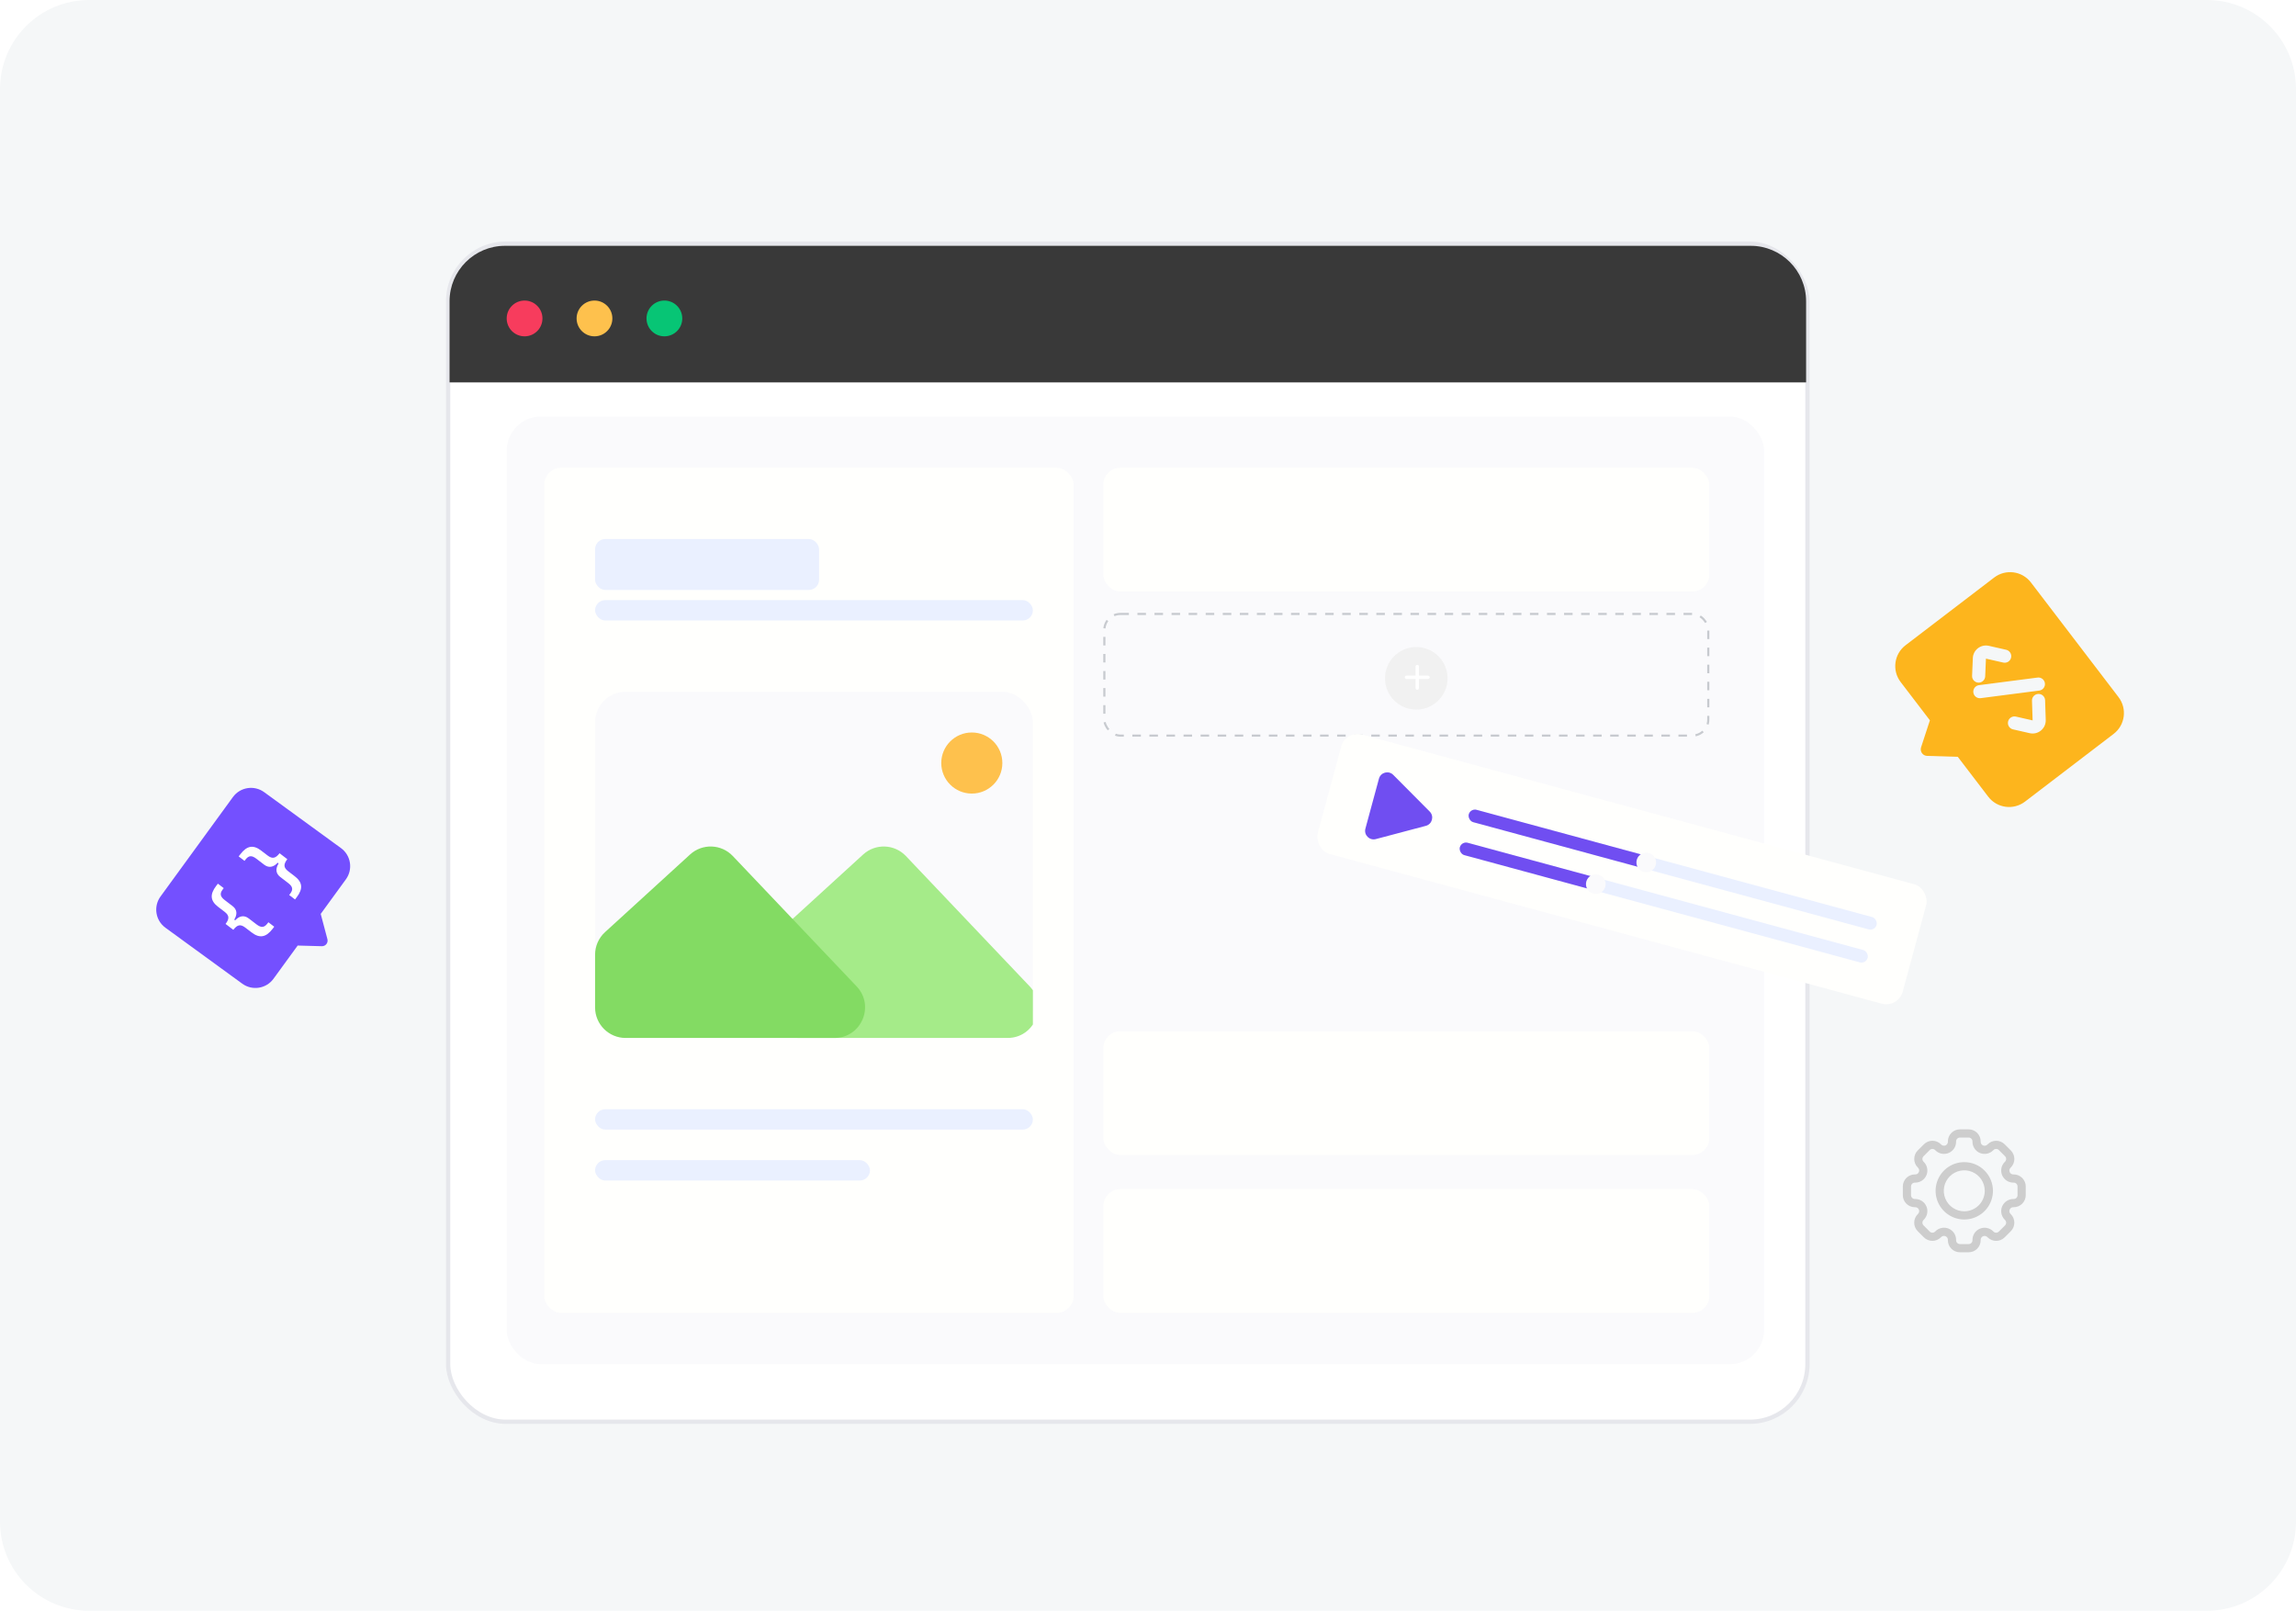
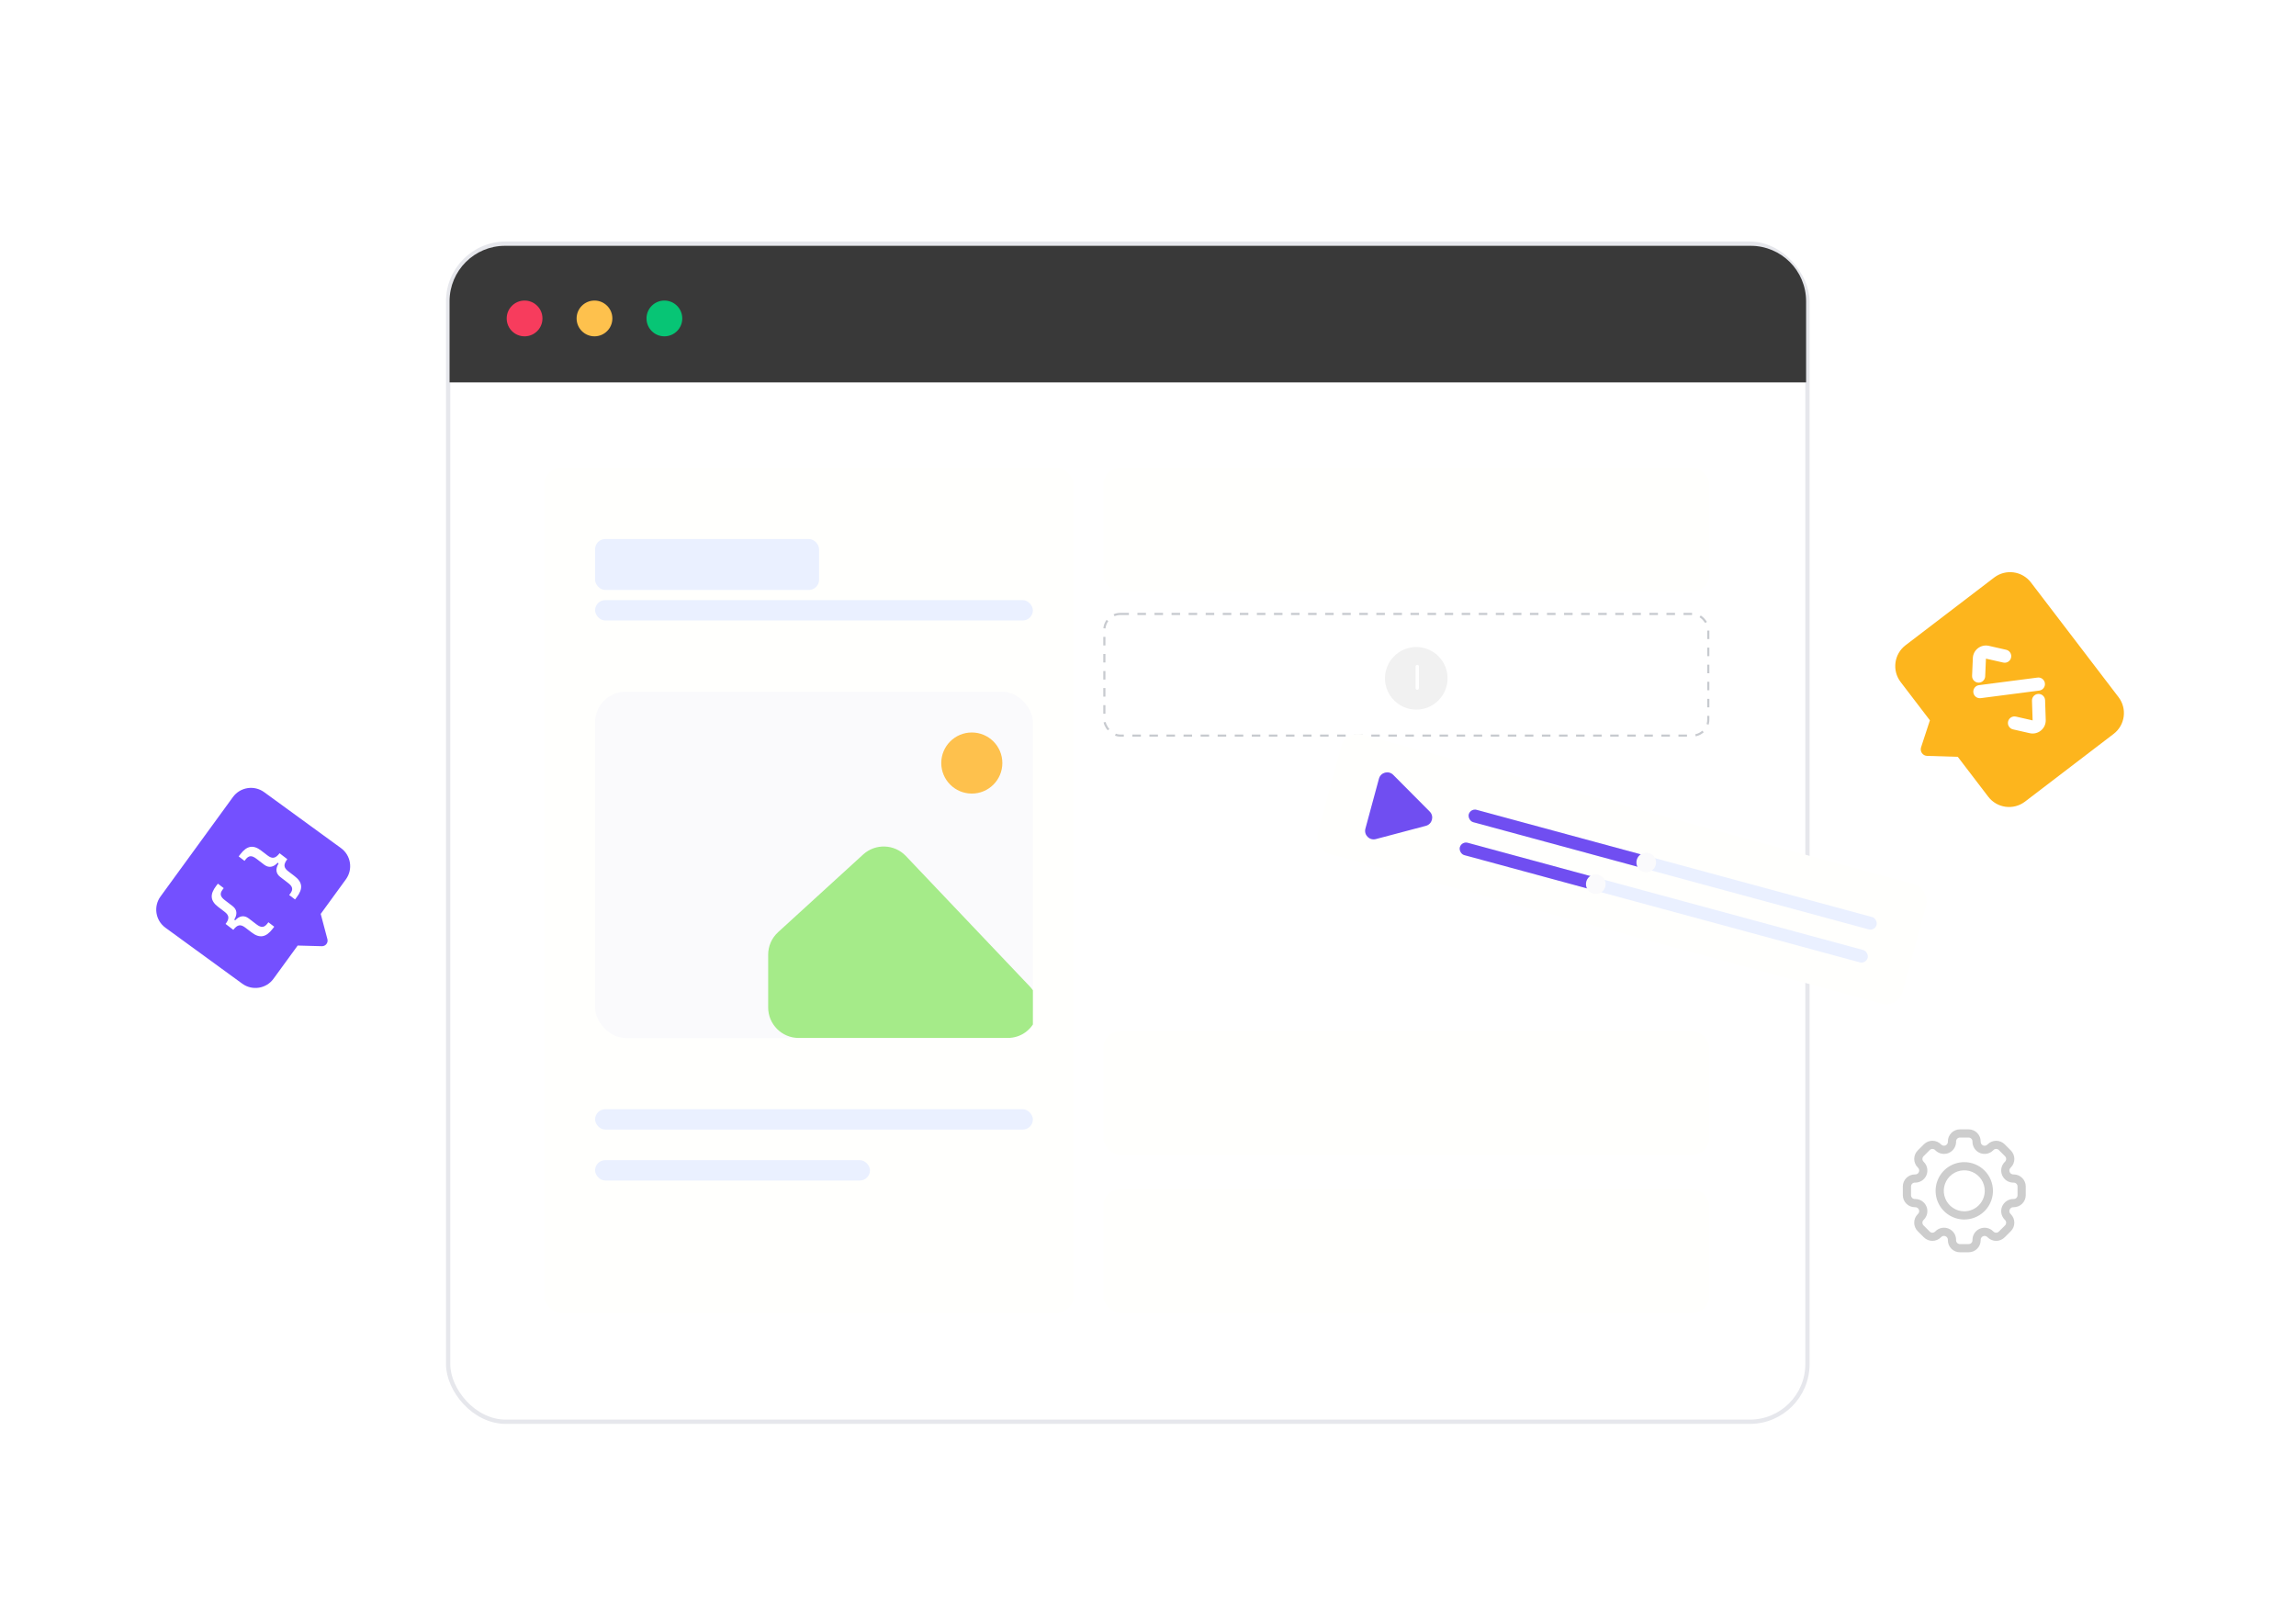
<svg xmlns="http://www.w3.org/2000/svg" width="670" height="470" viewBox="0 0 670 470" fill="none">
-   <path d="M0 26C0 11.641 11.641 0 26 0H644C658.359 0 670 11.641 670 26V444C670 458.359 658.359 470 644 470H26C11.641 470 0 458.359 0 444V26Z" fill="#F5F7F8" />
  <g filter="url(#filter0_d_769_5530)">
    <rect x="130.771" y="63.623" width="396.663" height="343.755" rx="16.814" fill="white" stroke="#E6E7EC" stroke-width="1.245" />
    <path d="M131.184 80.437C131.184 71.495 138.433 64.246 147.375 64.246H510.85C519.792 64.246 527.041 71.495 527.041 80.437V104.102H131.184V80.437Z" fill="#393939" />
-     <rect x="147.857" y="114.066" width="366.925" height="276.498" rx="9.964" fill="#FAFAFC" />
    <circle cx="413.286" cy="190.45" r="9.13" fill="#F1F1F1" />
    <path d="M413.572 187.025L413.572 193.302" stroke="white" stroke-width="0.986" stroke-linecap="round" />
-     <path d="M410.436 190.162H416.712" stroke="white" stroke-width="0.986" stroke-linecap="round" />
    <rect x="158.795" y="129.01" width="154.5" height="246.607" rx="4.982" fill="#FFFFFD" />
    <rect x="173.65" y="149.809" width="65.366" height="14.856" rx="2.971" fill="#EAF0FF" />
    <rect x="173.65" y="167.635" width="127.76" height="5.942" rx="2.971" fill="#EAF0FF" />
    <rect x="173.65" y="316.191" width="127.76" height="5.942" rx="2.971" fill="#EAF0FF" />
    <rect x="173.65" y="331.049" width="80.221" height="5.942" rx="2.971" fill="#EAF0FF" />
    <g clip-path="url(#clip0_769_5530)">
      <rect x="173.65" y="194.375" width="127.76" height="101.02" rx="8.913" fill="#FAFAFC" />
      <path d="M251.875 241.861L227.064 264.515C225.214 266.204 224.16 268.593 224.16 271.098V286.479C224.16 291.401 228.151 295.392 233.074 295.392H294.018C301.85 295.392 305.874 286.017 300.481 280.339L264.347 242.304C261.004 238.785 255.46 238.588 251.875 241.861Z" fill="#A5EB89" />
-       <path d="M201.365 241.861L176.554 264.515C174.704 266.204 173.65 268.593 173.65 271.098V286.479C173.65 291.401 177.641 295.392 182.564 295.392H243.509C251.34 295.392 255.365 286.017 249.971 280.339L213.838 242.304C210.494 238.785 204.95 238.588 201.365 241.861Z" fill="#83DB63" />
      <circle cx="283.585" cy="215.171" r="8.913" fill="#FEC14D" />
    </g>
    <rect x="321.953" y="129.012" width="176.859" height="36.119" rx="4.982" fill="#FFFFFD" />
    <rect x="321.953" y="293.416" width="176.859" height="36.119" rx="4.982" fill="#FFFFFD" />
    <rect x="321.953" y="339.498" width="176.859" height="36.119" rx="4.982" fill="#FFFFFD" />
    <rect x="322.264" y="171.669" width="176.236" height="35.496" rx="4.671" stroke="#C7CACF" stroke-width="0.623" stroke-dasharray="2.49 2.49" />
    <g filter="url(#filter1_d_769_5530)">
      <rect x="392.684" y="204.316" width="176.859" height="36.119" rx="4.982" transform="rotate(15.168 392.684 204.316)" fill="#FFFFFD" />
      <path d="M417.211 228.089C418.563 229.449 417.936 231.762 416.083 232.253L401.485 236.119C399.631 236.61 397.941 234.91 398.443 233.059L402.394 218.485C402.896 216.634 405.213 216.02 406.565 217.38L417.211 228.089Z" fill="#704EF1" />
      <rect x="429.094" y="227.094" width="123.303" height="3.736" rx="1.868" transform="rotate(15.168 429.094 227.094)" fill="#EAF0FF" />
      <rect x="429.094" y="227.094" width="53.656" height="3.736" rx="1.868" transform="rotate(15.168 429.094 227.094)" fill="#704EF1" />
      <g filter="url(#filter2_d_769_5530)">
        <circle cx="480.394" cy="242.932" r="2.87" transform="rotate(15.168 480.394 242.932)" fill="#FAFAFC" />
      </g>
      <rect x="426.488" y="236.707" width="123.303" height="3.736" rx="1.868" transform="rotate(15.168 426.488 236.707)" fill="#EAF0FF" />
      <rect x="426.488" y="236.707" width="41.101" height="3.736" rx="1.868" transform="rotate(15.168 426.488 236.707)" fill="#704EF1" />
      <g filter="url(#filter3_d_769_5530)">
        <circle cx="465.67" cy="249.264" r="2.87" transform="rotate(15.168 465.67 249.264)" fill="#FAFAFC" />
      </g>
    </g>
    <circle cx="153.077" cy="85.445" r="5.218" fill="#F73C5D" />
    <circle cx="173.478" cy="85.445" r="5.218" fill="#FEC14D" />
    <circle cx="193.876" cy="85.445" r="5.218" fill="#07C575" />
  </g>
  <g clip-path="url(#clip1_769_5530)">
    <path fill-rule="evenodd" clip-rule="evenodd" d="M581.92 168.521C585.28 165.954 590.085 166.597 592.652 169.957L618.214 203.417C620.78 206.777 620.137 211.582 616.777 214.149L590.922 233.901C587.562 236.468 582.757 235.825 580.19 232.465L571.303 220.831L562.353 220.563C561.75 220.545 561.191 220.244 560.844 219.75C560.498 219.257 560.404 218.629 560.591 218.055L563.167 210.182L554.628 199.005C552.061 195.645 552.704 190.84 556.064 188.273L581.92 168.521ZM585.419 189.596C586.45 189.83 587.095 190.856 586.861 191.887C586.626 192.917 585.601 193.563 584.57 193.328L579.522 192.18L579.302 197.353C579.257 198.409 578.365 199.229 577.309 199.184C576.253 199.139 575.433 198.247 575.478 197.19L575.697 192.018C575.798 189.629 578.04 187.917 580.371 188.447L585.419 189.596ZM594.809 202.477C595.866 202.443 596.75 203.272 596.784 204.328L596.969 210.079C597.049 212.585 594.739 214.491 592.293 213.934L587.423 212.826C586.392 212.592 585.746 211.566 585.981 210.535C586.215 209.505 587.241 208.859 588.272 209.094L593.143 210.202L592.958 204.451C592.924 203.395 593.753 202.511 594.809 202.477ZM595.074 201.503C596.123 201.368 596.862 200.408 596.727 199.359C596.591 198.311 595.631 197.571 594.583 197.707L577.5 199.919C576.451 200.055 575.711 201.015 575.847 202.063C575.983 203.111 576.943 203.851 577.991 203.715L595.074 201.503Z" fill="#FDB51D" />
  </g>
  <path fill-rule="evenodd" clip-rule="evenodd" d="M48.275 270.7C45.361 268.579 44.72 264.498 46.841 261.585L67.967 232.574C70.089 229.661 74.17 229.019 77.083 231.141L99.5 247.465C102.413 249.587 103.055 253.668 100.934 256.581L93.589 266.668L95.543 274.044C95.675 274.541 95.565 275.071 95.246 275.474C94.927 275.877 94.436 276.106 93.922 276.092L86.865 275.901L79.808 285.592C77.686 288.505 73.605 289.147 70.692 287.025L48.275 270.7Z" fill="#7450FF" />
  <path d="M86.562 261.839L86.092 262.454L84.387 261.15L84.688 260.756C85.606 259.555 85.431 258.681 84.074 257.644L81.809 255.913C80.48 254.897 80.323 253.543 81.302 251.938L81.036 251.735C79.745 253.102 78.398 253.307 77.077 252.298L74.822 250.574C73.464 249.537 72.582 249.589 71.657 250.8L71.356 251.194L69.65 249.891L70.12 249.276C72.068 246.727 73.915 246.439 76.207 248.19L78.069 249.613C79.462 250.678 80.401 250.495 81.58 248.97L83.836 250.694C82.668 252.241 82.736 253.179 84.13 254.244L85.982 255.66C88.293 257.425 88.489 259.317 86.562 261.839Z" fill="white" />
  <path d="M79.552 271.021C77.632 273.533 75.749 273.851 73.438 272.085L71.585 270.67C70.191 269.605 69.269 269.786 68.082 271.319L65.827 269.596C66.995 268.048 66.918 267.104 65.524 266.039L63.662 264.616C61.37 262.864 61.17 260.998 63.11 258.458L63.58 257.843L65.285 259.146L64.991 259.532C64.066 260.742 64.241 261.616 65.598 262.653L67.854 264.377C69.174 265.386 69.331 266.74 68.359 268.335L68.624 268.538C69.908 267.181 71.256 266.976 72.586 267.992L74.851 269.723C76.208 270.76 77.097 270.698 78.022 269.488L78.316 269.103L80.022 270.406L79.552 271.021Z" fill="white" />
  <path d="M587.628 342.686H587.475C587.251 342.684 587.033 342.615 586.848 342.487C586.664 342.359 586.523 342.178 586.442 341.969C586.358 341.766 586.336 341.544 586.378 341.329C586.421 341.114 586.526 340.916 586.682 340.761L586.79 340.652C587.446 339.994 587.814 339.103 587.814 338.174C587.814 337.244 587.446 336.353 586.79 335.695L584.984 333.889C584.326 333.233 583.435 332.864 582.506 332.864C581.576 332.864 580.685 333.233 580.027 333.889L579.918 333.998C579.758 334.152 579.556 334.257 579.338 334.298C579.119 334.339 578.893 334.316 578.687 334.23C578.482 334.145 578.306 334.002 578.181 333.818C578.055 333.634 577.987 333.417 577.983 333.195V333.04C577.982 332.111 577.612 331.22 576.955 330.563C576.298 329.906 575.407 329.536 574.477 329.535H571.924C570.994 329.536 570.103 329.906 569.446 330.563C568.789 331.22 568.419 332.111 568.418 333.04V333.195C568.413 333.416 568.343 333.63 568.218 333.812C568.093 333.994 567.917 334.136 567.713 334.221C567.509 334.305 567.285 334.329 567.067 334.288C566.85 334.248 566.649 334.145 566.489 333.993L566.386 333.885C565.728 333.228 564.837 332.86 563.908 332.86C562.978 332.86 562.087 333.228 561.429 333.885L559.617 335.69C558.961 336.348 558.593 337.239 558.593 338.169C558.593 339.098 558.961 339.989 559.617 340.648L559.726 340.756C559.882 340.917 559.987 341.12 560.027 341.341C560.066 341.562 560.038 341.789 559.947 341.994C559.865 342.198 559.724 342.372 559.542 342.496C559.36 342.619 559.146 342.685 558.926 342.686H558.773C557.844 342.687 556.952 343.057 556.295 343.714C555.638 344.371 555.269 345.262 555.268 346.191V348.745C555.269 349.674 555.638 350.565 556.295 351.223C556.952 351.88 557.844 352.249 558.773 352.25H558.926C559.15 352.252 559.369 352.322 559.553 352.45C559.737 352.578 559.879 352.758 559.959 352.968C560.043 353.17 560.066 353.393 560.023 353.608C559.981 353.823 559.875 354.02 559.72 354.175L559.611 354.284C558.955 354.942 558.587 355.834 558.587 356.763C558.587 357.692 558.955 358.584 559.611 359.242L561.416 361.046C562.074 361.703 562.966 362.072 563.895 362.072C564.825 362.072 565.716 361.703 566.374 361.046L566.483 360.937C566.643 360.781 566.847 360.676 567.068 360.636C567.288 360.597 567.516 360.625 567.72 360.716C567.924 360.798 568.099 360.938 568.222 361.12C568.346 361.302 568.412 361.516 568.413 361.736V361.89C568.412 362.351 568.503 362.808 568.679 363.234C568.856 363.66 569.114 364.047 569.44 364.374C569.766 364.7 570.154 364.958 570.58 365.135C571.006 365.311 571.463 365.402 571.924 365.401H574.477C575.407 365.4 576.298 365.031 576.955 364.374C577.612 363.716 577.982 362.825 577.983 361.896V361.742C577.989 361.521 578.058 361.306 578.184 361.124C578.309 360.942 578.484 360.8 578.688 360.716C578.892 360.631 579.117 360.608 579.334 360.648C579.551 360.689 579.752 360.791 579.912 360.943L580.021 361.052C580.679 361.708 581.57 362.077 582.5 362.077C583.429 362.077 584.32 361.708 584.978 361.052L586.784 359.248C587.44 358.59 587.808 357.698 587.808 356.769C587.808 355.84 587.44 354.948 586.784 354.29L586.676 354.181C586.519 354.021 586.414 353.817 586.375 353.597C586.335 353.376 586.363 353.148 586.454 352.944C586.536 352.74 586.677 352.565 586.859 352.441C587.041 352.318 587.256 352.251 587.475 352.25H587.628C588.558 352.249 589.449 351.88 590.106 351.223C590.763 350.565 591.133 349.674 591.134 348.745V346.191C591.133 345.262 590.763 344.371 590.106 343.714C589.449 343.057 588.558 342.687 587.628 342.686ZM588.743 348.745C588.742 349.04 588.625 349.324 588.416 349.533C588.207 349.741 587.924 349.859 587.628 349.859H587.475C586.782 349.865 586.105 350.075 585.53 350.463C584.954 350.851 584.506 351.4 584.241 352.041C583.975 352.682 583.904 353.387 584.036 354.068C584.169 354.749 584.499 355.376 584.985 355.87L585.093 355.979C585.301 356.189 585.419 356.472 585.419 356.768C585.419 357.063 585.301 357.347 585.093 357.556L583.286 359.36C583.077 359.569 582.794 359.687 582.498 359.687C582.203 359.687 581.919 359.569 581.71 359.36L581.603 359.251C581.108 358.766 580.481 358.436 579.8 358.304C579.119 358.172 578.414 358.243 577.774 358.509C577.133 358.774 576.584 359.222 576.196 359.797C575.808 360.372 575.598 361.048 575.592 361.742V361.896C575.591 362.191 575.474 362.475 575.265 362.684C575.056 362.892 574.773 363.01 574.477 363.01H571.924C571.628 363.01 571.345 362.892 571.136 362.684C570.927 362.475 570.81 362.191 570.81 361.896V361.742C570.806 361.047 570.598 360.368 570.21 359.791C569.823 359.215 569.273 358.765 568.631 358.499C567.989 358.233 567.283 358.163 566.601 358.297C565.919 358.431 565.292 358.764 564.798 359.253L564.69 359.361C564.48 359.57 564.197 359.687 563.902 359.687C563.606 359.687 563.323 359.57 563.114 359.361L561.309 357.557C561.1 357.348 560.983 357.065 560.983 356.769C560.983 356.473 561.1 356.19 561.309 355.98L561.417 355.872C561.904 355.377 562.235 354.75 562.367 354.068C562.5 353.387 562.429 352.682 562.163 352.04C561.897 351.399 561.449 350.85 560.873 350.462C560.297 350.074 559.62 349.865 558.926 349.859H558.773C558.477 349.859 558.194 349.741 557.985 349.533C557.776 349.324 557.659 349.04 557.659 348.745V346.191C557.659 345.896 557.776 345.613 557.985 345.404C558.194 345.195 558.477 345.077 558.773 345.077H558.926C559.62 345.071 560.296 344.861 560.872 344.473C561.447 344.085 561.895 343.537 562.161 342.896C562.426 342.255 562.497 341.55 562.365 340.869C562.233 340.188 561.903 339.561 561.416 339.066L561.309 338.957C561.1 338.748 560.983 338.465 560.983 338.169C560.983 337.874 561.1 337.591 561.309 337.381L563.114 335.575C563.323 335.366 563.606 335.249 563.902 335.249C564.197 335.249 564.481 335.366 564.69 335.575L564.797 335.684C565.292 336.17 565.919 336.5 566.6 336.632C567.281 336.764 567.986 336.693 568.627 336.428C569.268 336.163 569.816 335.715 570.205 335.14C570.593 334.565 570.803 333.888 570.81 333.195V333.04C570.81 332.745 570.927 332.462 571.136 332.253C571.345 332.044 571.628 331.927 571.924 331.926H574.477C574.773 331.927 575.056 332.044 575.265 332.253C575.474 332.462 575.591 332.745 575.592 333.04V333.195C575.598 333.888 575.808 334.565 576.196 335.14C576.584 335.715 577.133 336.163 577.774 336.429C578.414 336.694 579.119 336.765 579.8 336.632C580.481 336.5 581.108 336.17 581.603 335.684L581.712 335.575C581.921 335.366 582.204 335.249 582.5 335.249C582.795 335.249 583.078 335.366 583.287 335.575L585.093 337.381C585.301 337.591 585.419 337.874 585.419 338.169C585.419 338.465 585.301 338.748 585.093 338.957L584.984 339.066C584.497 339.561 584.167 340.188 584.035 340.869C583.903 341.55 583.974 342.255 584.24 342.896C584.505 343.537 584.954 344.086 585.529 344.474C586.105 344.862 586.781 345.071 587.475 345.077H587.628C587.924 345.077 588.207 345.195 588.416 345.404C588.625 345.613 588.742 345.896 588.743 346.191V348.745Z" fill="#CDCDCD" />
  <path d="M573.199 339.098C571.544 339.098 569.926 339.588 568.549 340.508C567.173 341.428 566.101 342.735 565.467 344.264C564.834 345.793 564.668 347.476 564.991 349.099C565.314 350.722 566.111 352.214 567.281 353.384C568.452 354.554 569.943 355.351 571.566 355.674C573.19 355.997 574.872 355.832 576.401 355.198C577.931 354.565 579.238 353.492 580.157 352.116C581.077 350.74 581.568 349.122 581.568 347.466C581.565 345.248 580.683 343.121 579.114 341.552C577.545 339.983 575.418 339.1 573.199 339.098ZM573.199 353.444C572.017 353.444 570.861 353.094 569.878 352.437C568.895 351.78 568.129 350.846 567.676 349.754C567.224 348.662 567.105 347.46 567.336 346.3C567.567 345.141 568.136 344.076 568.972 343.24C569.808 342.404 570.873 341.834 572.033 341.604C573.192 341.373 574.394 341.491 575.486 341.944C576.579 342.396 577.512 343.162 578.169 344.145C578.826 345.128 579.177 346.284 579.177 347.466C579.175 349.051 578.544 350.571 577.424 351.691C576.303 352.812 574.784 353.442 573.199 353.444Z" fill="#CDCDCD" />
  <defs>
    <filter id="filter0_d_769_5530" x="117.694" y="58.018" width="457.015" height="369.91" filterUnits="userSpaceOnUse" color-interpolation-filters="sRGB">
      <feFlood flood-opacity="0" result="BackgroundImageFix" />
      <feColorMatrix in="SourceAlpha" type="matrix" values="0 0 0 0 0 0 0 0 0 0 0 0 0 0 0 0 0 0 127 0" result="hardAlpha" />
      <feOffset dy="7.473" />
      <feGaussianBlur stdDeviation="6.227" />
      <feComposite in2="hardAlpha" operator="out" />
      <feColorMatrix type="matrix" values="0 0 0 0 0 0 0 0 0 0 0 0 0 0 0 0 0 0 0.1 0" />
      <feBlend mode="normal" in2="BackgroundImageFix" result="effect1_dropShadow_769_5530" />
      <feBlend mode="normal" in="SourceGraphic" in2="effect1_dropShadow_769_5530" result="shape" />
    </filter>
    <filter id="filter1_d_769_5530" x="381.87" y="204.2" width="182.875" height="83.859" filterUnits="userSpaceOnUse" color-interpolation-filters="sRGB">
      <feFlood flood-opacity="0" result="BackgroundImageFix" />
      <feColorMatrix in="SourceAlpha" type="matrix" values="0 0 0 0 0 0 0 0 0 0 0 0 0 0 0 0 0 0 127 0" result="hardAlpha" />
      <feOffset dy="1.245" />
      <feGaussianBlur stdDeviation="1.245" />
      <feComposite in2="hardAlpha" operator="out" />
      <feColorMatrix type="matrix" values="0 0 0 0 0 0 0 0 0 0 0 0 0 0 0 0 0 0 0.1 0" />
      <feBlend mode="normal" in2="BackgroundImageFix" result="effect1_dropShadow_769_5530" />
      <feBlend mode="normal" in="SourceGraphic" in2="effect1_dropShadow_769_5530" result="shape" />
    </filter>
    <filter id="filter2_d_769_5530" x="476.278" y="238.815" width="8.233" height="8.233" filterUnits="userSpaceOnUse" color-interpolation-filters="sRGB">
      <feFlood flood-opacity="0" result="BackgroundImageFix" />
      <feColorMatrix in="SourceAlpha" type="matrix" values="0 0 0 0 0 0 0 0 0 0 0 0 0 0 0 0 0 0 127 0" result="hardAlpha" />
      <feOffset />
      <feGaussianBlur stdDeviation="0.623" />
      <feComposite in2="hardAlpha" operator="out" />
      <feColorMatrix type="matrix" values="0 0 0 0 0 0 0 0 0 0 0 0 0 0 0 0 0 0 0.1 0" />
      <feBlend mode="normal" in2="BackgroundImageFix" result="effect1_dropShadow_769_5530" />
      <feBlend mode="normal" in="SourceGraphic" in2="effect1_dropShadow_769_5530" result="shape" />
    </filter>
    <filter id="filter3_d_769_5530" x="461.553" y="245.147" width="8.233" height="8.233" filterUnits="userSpaceOnUse" color-interpolation-filters="sRGB">
      <feFlood flood-opacity="0" result="BackgroundImageFix" />
      <feColorMatrix in="SourceAlpha" type="matrix" values="0 0 0 0 0 0 0 0 0 0 0 0 0 0 0 0 0 0 127 0" result="hardAlpha" />
      <feOffset />
      <feGaussianBlur stdDeviation="0.623" />
      <feComposite in2="hardAlpha" operator="out" />
      <feColorMatrix type="matrix" values="0 0 0 0 0 0 0 0 0 0 0 0 0 0 0 0 0 0 0.1 0" />
      <feBlend mode="normal" in2="BackgroundImageFix" result="effect1_dropShadow_769_5530" />
      <feBlend mode="normal" in="SourceGraphic" in2="effect1_dropShadow_769_5530" result="shape" />
    </filter>
    <clipPath id="clip0_769_5530">
      <rect width="127.76" height="101.02" fill="white" transform="translate(173.65 194.375)" />
    </clipPath>
    <clipPath id="clip1_769_5530">
      <rect width="61.247" height="61.247" fill="white" transform="translate(589.123 160.607) rotate(52.622)" />
    </clipPath>
  </defs>
</svg>